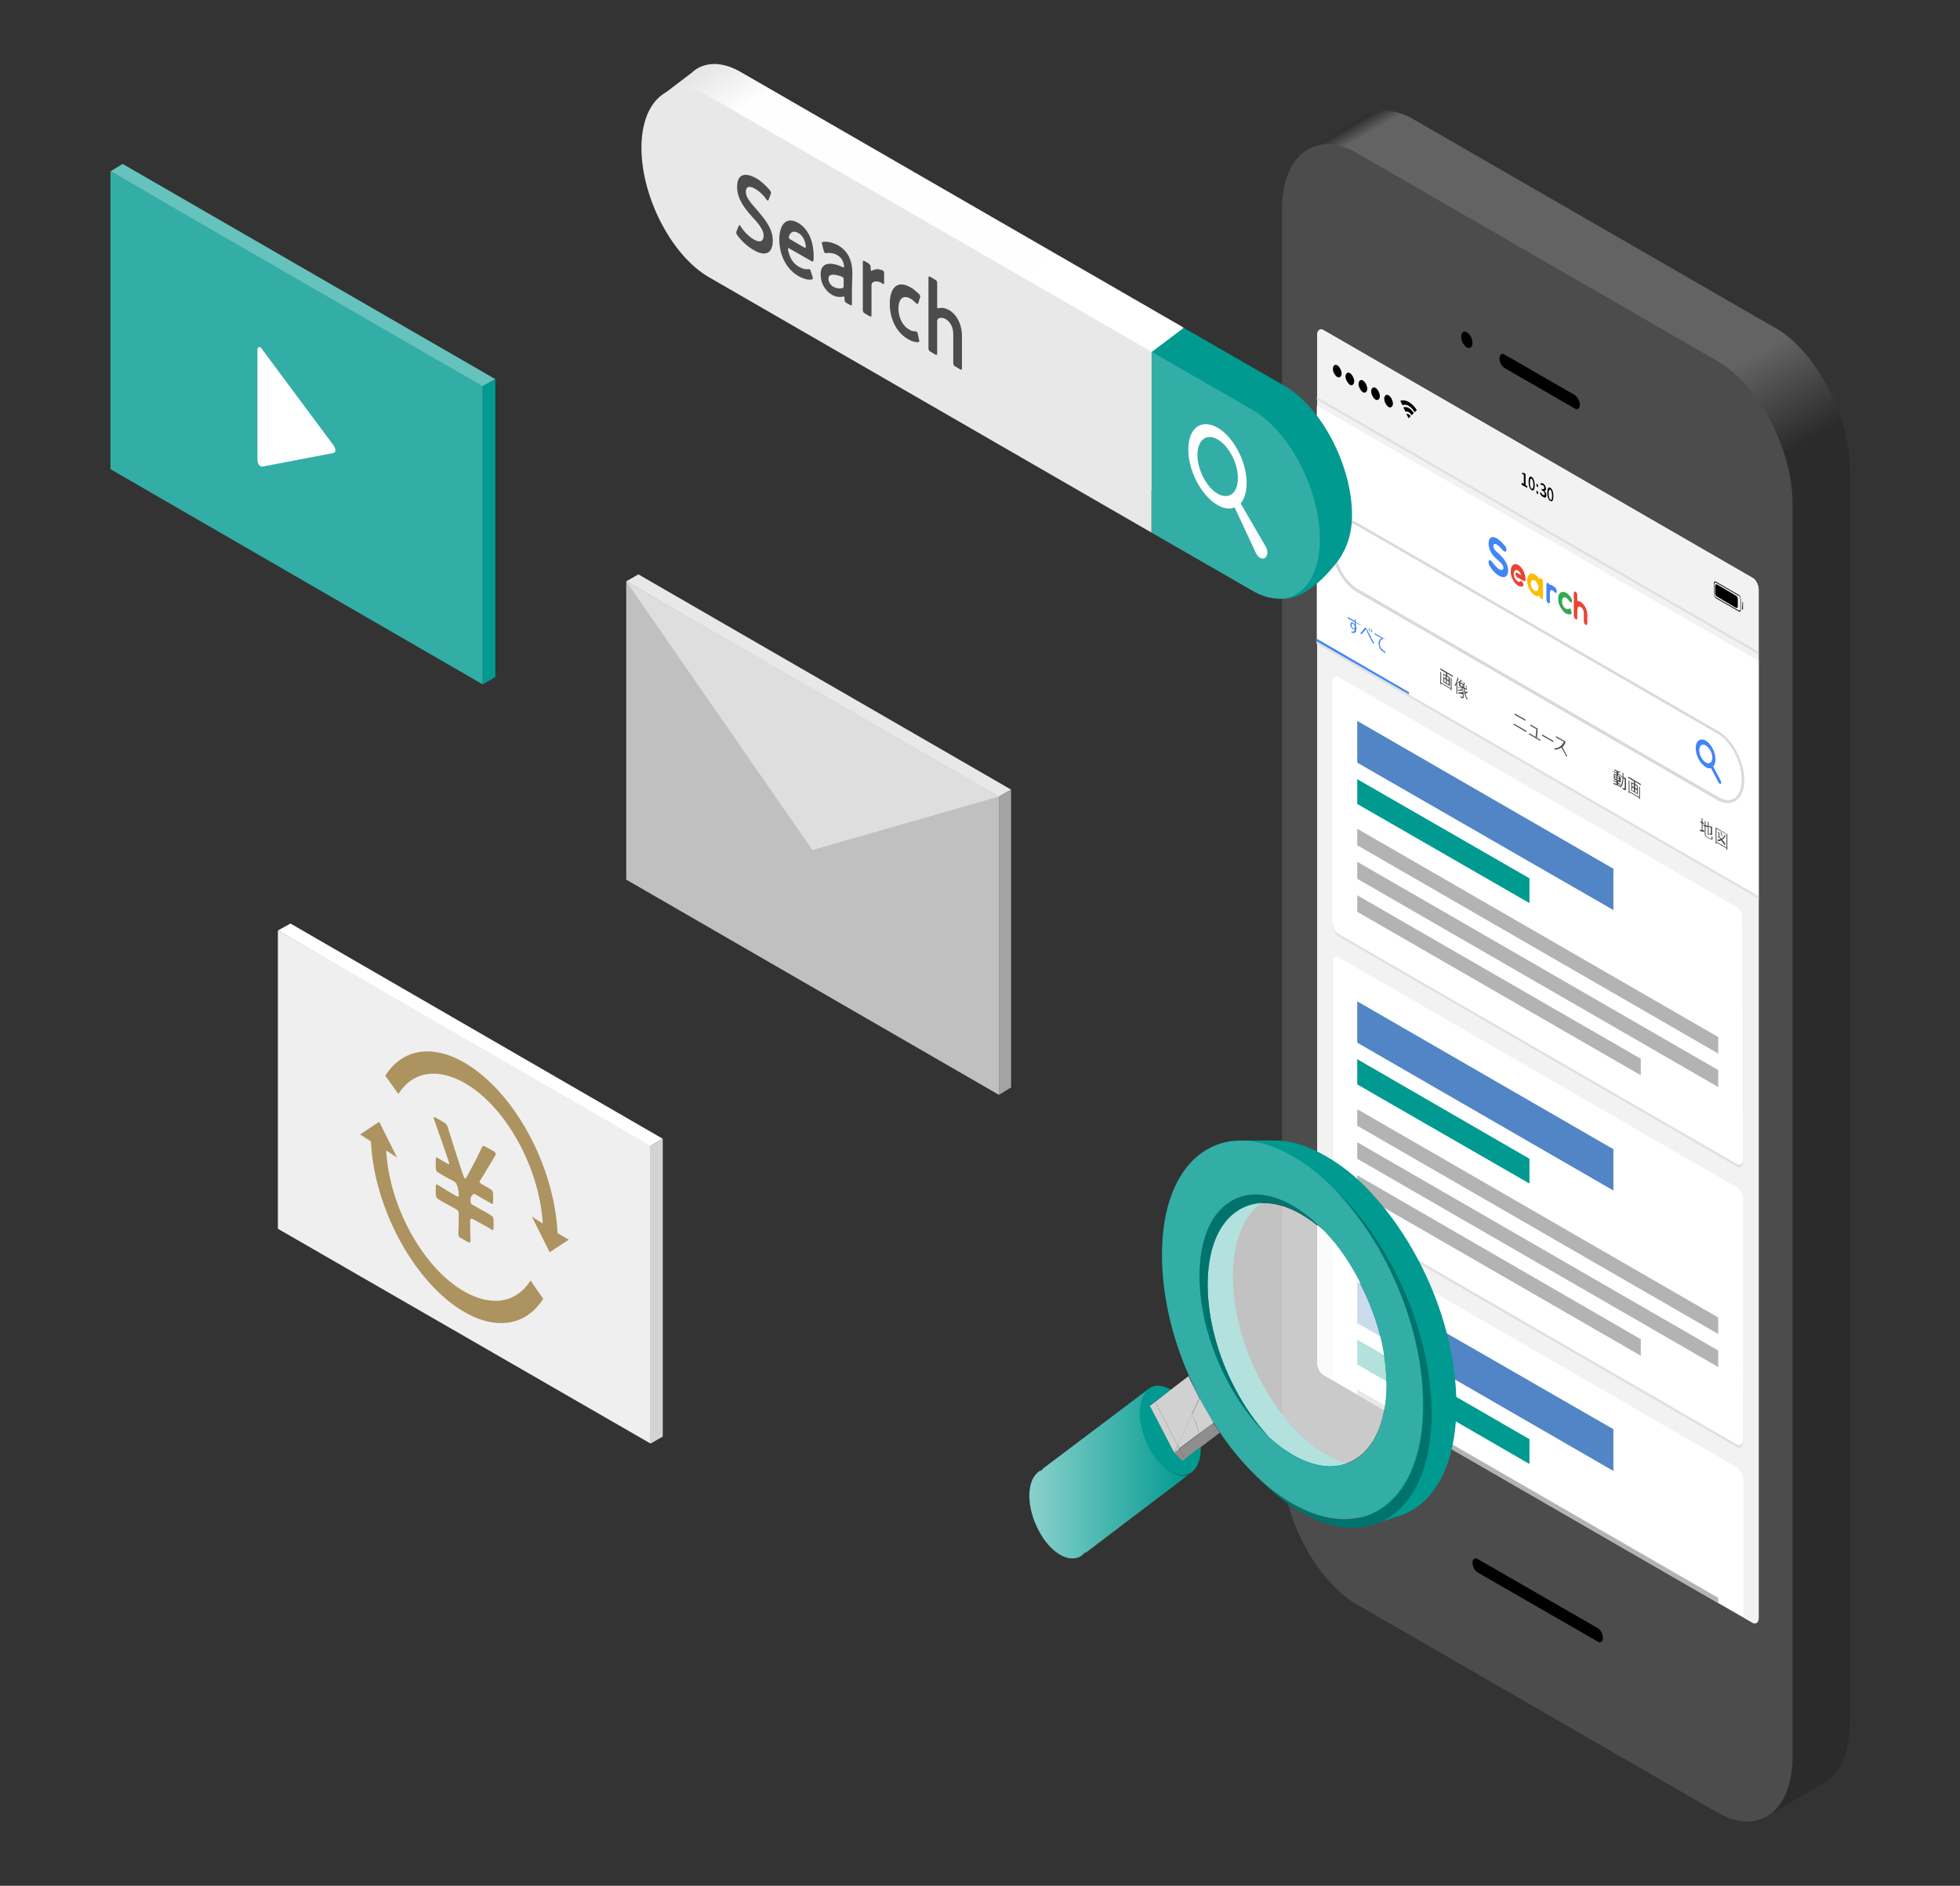
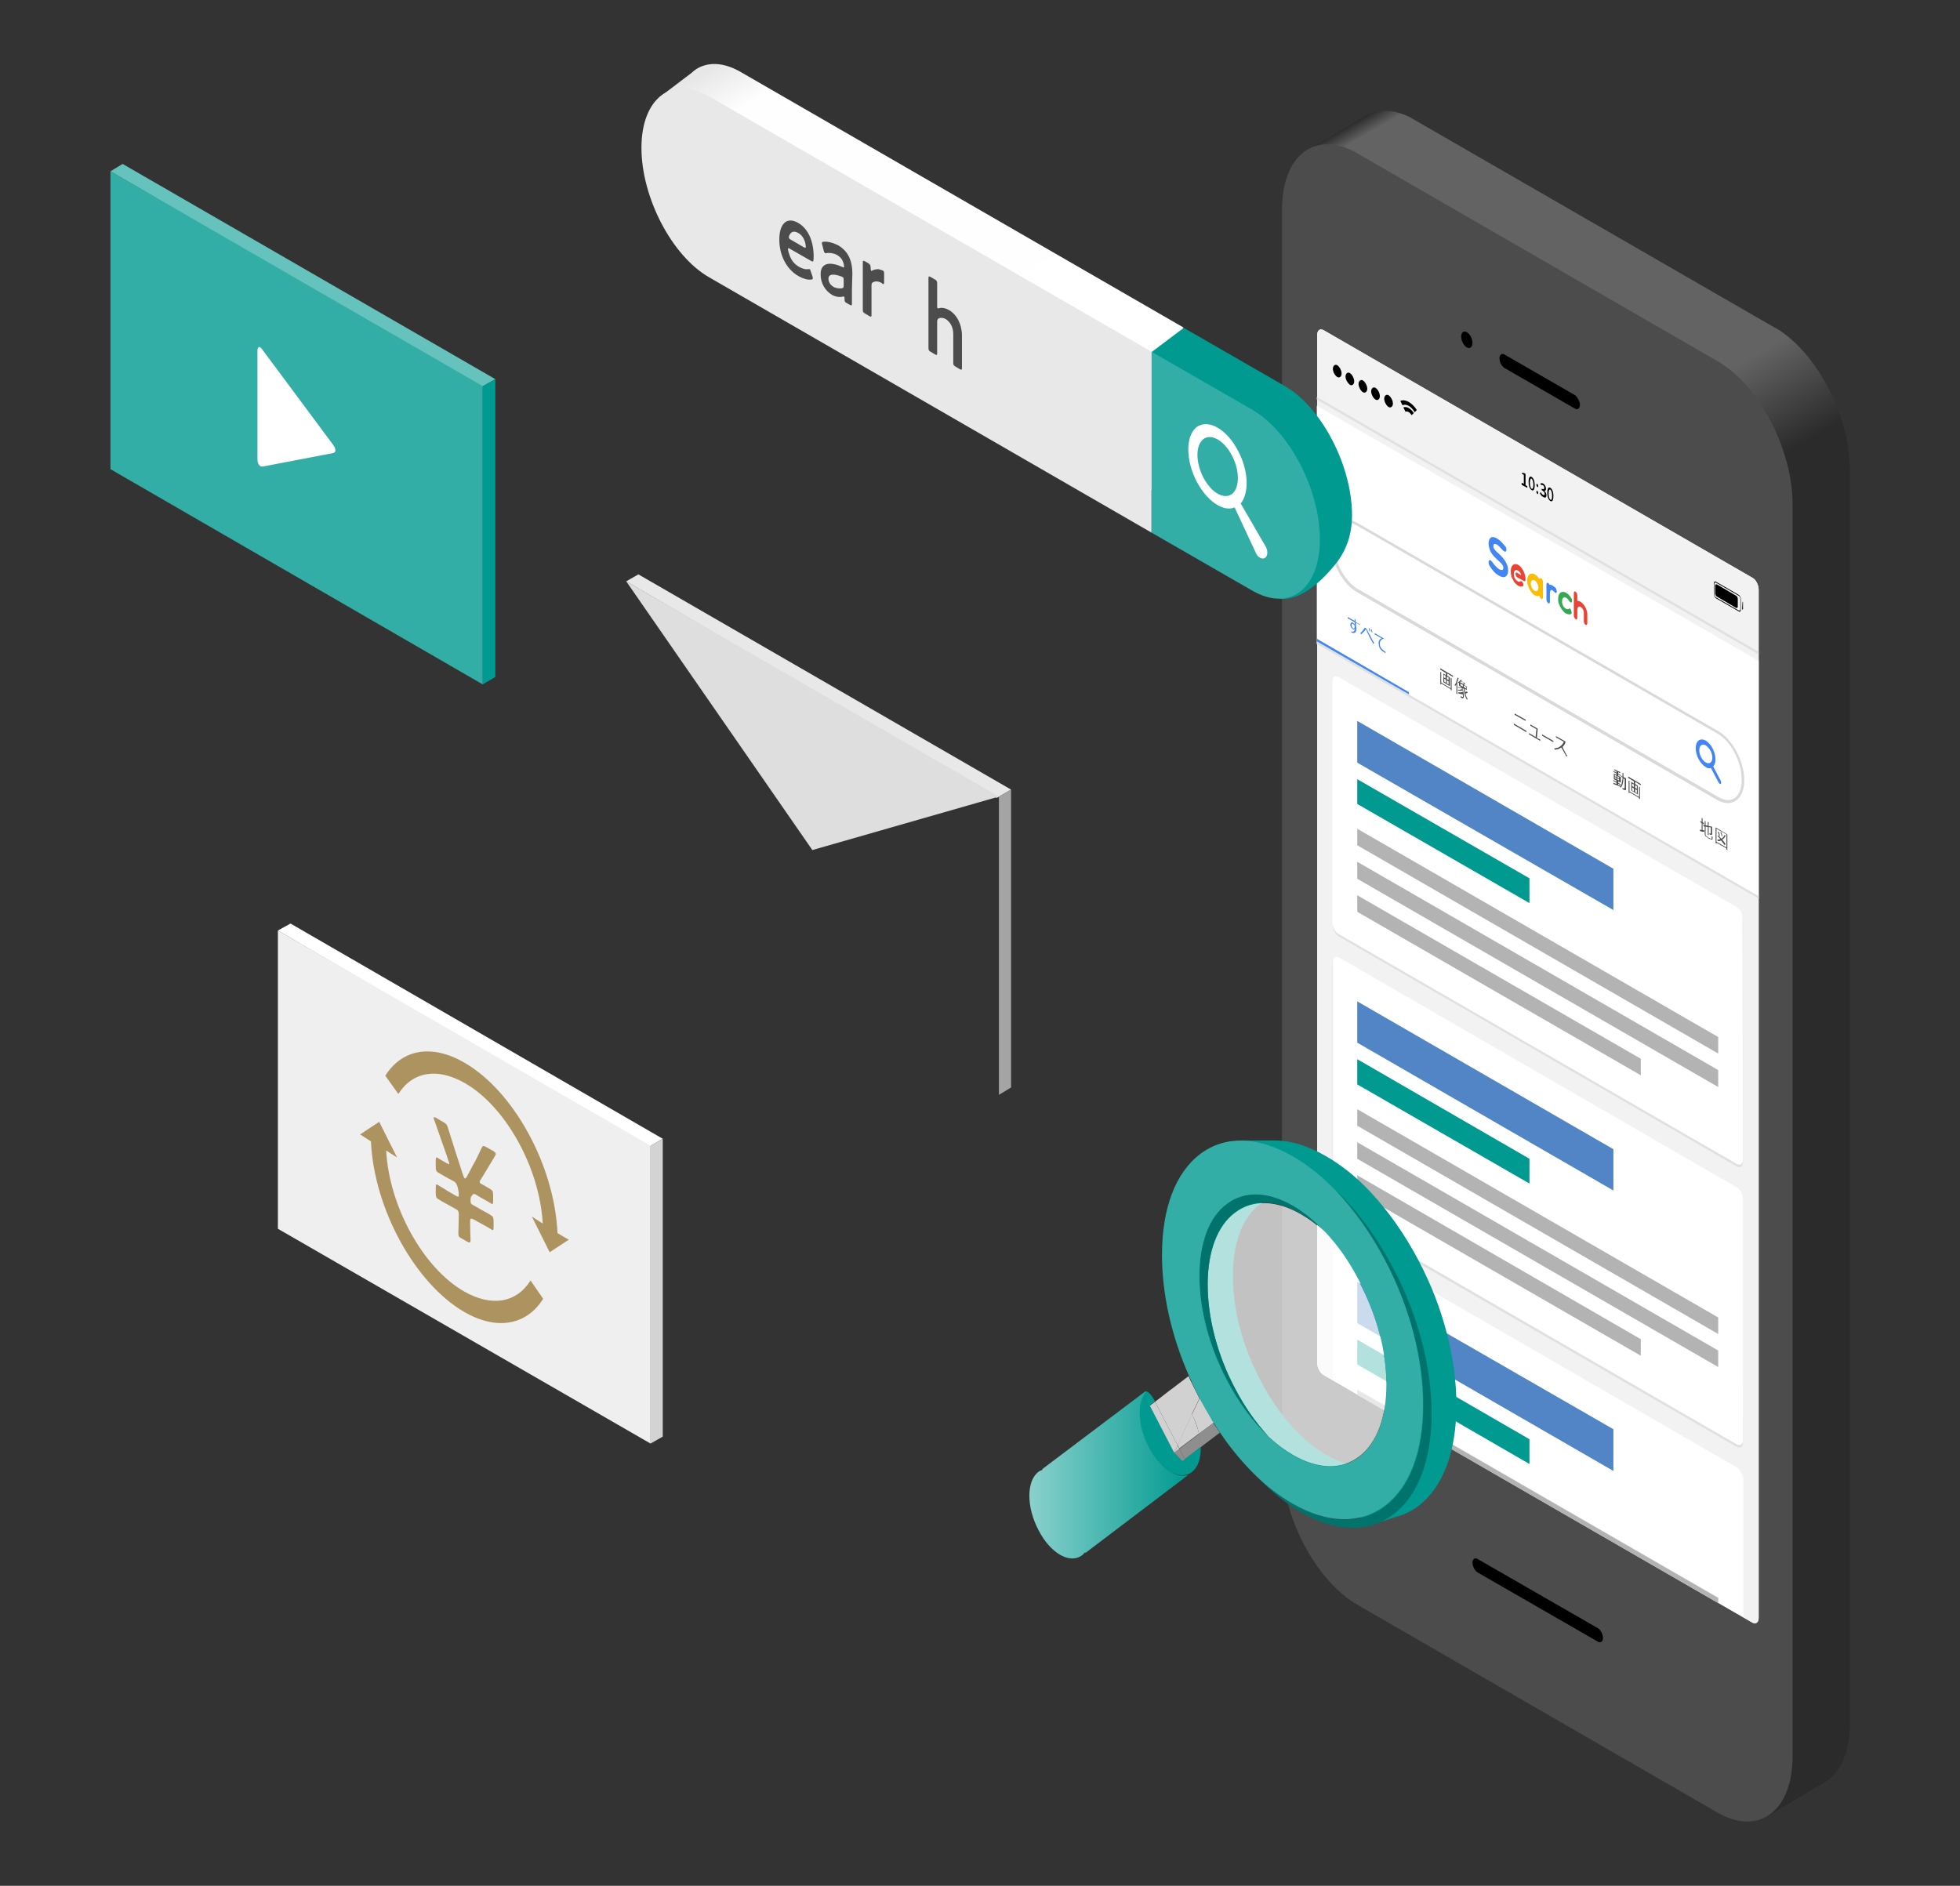
<svg xmlns="http://www.w3.org/2000/svg" version="1.1" id="_レイヤー_2" x="0px" y="0px" viewBox="0 0 450.7 433.7" style="enable-background:new 0 0 450.7 433.7;" xml:space="preserve">
  <rect x="0" y="0" width="450.7" height="433.7" fill="#333333" stroke="none" />
  <style type="text/css">
	.st0{fill:url(#SVGID_1_);}
	.st1{fill:#4C4C4C;}
	.st2{fill:#FFFFFF;}
	.st3{fill:#F2F2F2;}
	.st4{fill:#B3B3B3;}
	.st5{fill:#E0E0E0;}
	.st6{fill:#5185C5;}
	.st7{fill:#009A90;}
	.st8{fill:#4285F4;}
	.st9{fill:#EA4335;}
	.st10{fill:#FBBC05;}
	.st11{fill:#34A853;}
	.st12{fill:#D9D9D9;}
	.st13{fill:#4D4D4D;}
	.st14{fill:none;}
	.st15{opacity:0.7;fill:#FFFFFF;enable-background:new    ;}
	.st16{fill:#00746C;}
	.st17{fill:#8E8E8E;}
	.st18{fill:#D1D1D1;}
	.st19{fill:url(#SVGID_00000120528162003258393320000013974241258834710207_);}
	.st20{fill:#33AEA6;}
	.st21{fill:url(#SVGID_00000014604299781937457200000005289135722583394702_);}
	.st22{fill:#E8E8E8;}
	.st23{fill:#A4A4A4;}
	.st24{fill:#C0C0C0;}
	.st25{fill:#DEDEDE;}
	.st26{fill:#66C2BC;}
	.st27{fill:#D3D3D3;}
	.st28{fill:#EFEFEF;}
	.st29{fill:#AD9360;}
</style>
  <g id="_レイヤー_1-2">
    <g>
      <g>
        <g>
          <linearGradient id="SVGID_1_" gradientUnits="userSpaceOnUse" x1="270.512" y1="381.704" x2="462.956" y2="48.384" gradientTransform="matrix(1 0 0 -1 0 433.421)">
            <stop offset="0" style="stop-color:#2B2B2B" />
            <stop offset="1.000000e-02" style="stop-color:#636363" />
            <stop offset="0.24" style="stop-color:#636363" />
            <stop offset="0.3" style="stop-color:#2B2B2B" />
          </linearGradient>
          <path class="st0" d="M420,88.5c-2.8-5.2-6.5-9.6-10.6-12.4l-85.3-49.2c-3.9-1.9-7.4-1.8-10.2-0.2l0,0l-13.2,7.8l7.7,2.1      c-0.2,1.2-0.3,2.5-0.3,3.9v288c0,12.6,7.7,27.4,17.2,32.8l81.4,47l-0.4,9.5l12.6-7.5c4-1.9,6.5-6.9,6.5-14.1v-288l0,0      C425.4,101.7,423.3,94.5,420,88.5z" />
          <g>
            <g>
              <path class="st1" d="M412.2,403.9c0,12.6-7.7,18.4-17.2,13l-83-47.9c-9.4-5.5-17.2-20.2-17.2-32.8v-288        c0-12.6,7.7-18.4,17.2-13l83,47.9c9.4,5.4,17.2,20.2,17.2,32.8L412.2,403.9L412.2,403.9z" />
              <g>
                <path d="M363.3,93.1c0,0.8-0.5,1.2-1.1,0.9l-16.3-9.4c-0.6-0.4-1.1-1.3-1.1-2.2c0-0.8,0.5-1.2,1.1-0.9l16.3,9.4         C362.7,91.3,363.3,92.3,363.3,93.1L363.3,93.1z" />
                <path d="M338.6,78.9c0,0.9-0.6,1.4-1.3,1c-0.7-0.4-1.3-1.5-1.3-2.5c0-1,0.6-1.4,1.3-1C338,76.8,338.6,77.9,338.6,78.9z" />
              </g>
              <path d="M368.6,376.7c0,0.8-0.5,1.2-1.1,0.9l-27.8-16c-0.6-0.4-1.1-1.4-1.1-2.2s0.5-1.2,1.1-0.9l27.8,16        C368.1,374.9,368.6,375.9,368.6,376.7L368.6,376.7z" />
            </g>
            <path class="st2" d="M404.4,372.1c0,1-0.6,1.5-1.4,1.1l-98.7-57c-0.8-0.5-1.4-1.7-1.4-2.7V77c0-1,0.6-1.5,1.4-1.1l98.7,57       c0.8,0.4,1.4,1.7,1.4,2.7V372.1L404.4,372.1z" />
          </g>
        </g>
        <g>
          <path class="st3" d="M404.4,372.1c0,1-0.6,1.5-1.4,1.1l-98.7-57c-0.8-0.5-1.4-1.7-1.4-2.7V77c0-1,0.6-1.5,1.4-1.1l98.7,57      c0.8,0.4,1.4,1.7,1.4,2.7V372.1L404.4,372.1z" />
          <g>
            <path class="st2" d="M399.4,337.5l-91.5-52.9c-0.8-0.5-1.4,0-1.4,1.1v31.7l5.7,3.3v-1.2l83,47.9v1.2l5.7,3.3v-31.7       C400.8,339.2,400.1,337.9,399.4,337.5L399.4,337.5z" />
            <polygon class="st4" points="395.1,367.5 312.1,319.6 312.1,320.8 395.1,368.7      " />
          </g>
          <polygon class="st2" points="404.4,206.7 302.8,148.1 302.8,93.3 404.4,152     " />
          <g>
            <path class="st5" d="M400.8,267.2c0,1-0.6,1.5-1.4,1.1l-91.5-52.9c-0.8-0.4-1.4-1.7-1.4-2.7v-55.3c0-1.1,0.6-1.5,1.4-1.1       l91.5,52.9c0.8,0.4,1.4,1.7,1.4,2.7V267.2z" />
            <path class="st2" d="M400.8,266.6c0,1.1-0.6,1.5-1.4,1.1l-91.6-52.9c-0.8-0.4-1.4-1.7-1.4-2.7v-55.3c0-1.1,0.6-1.5,1.4-1.1       l91.5,52.9c0.8,0.4,1.4,1.7,1.4,2.7L400.8,266.6L400.8,266.6z" />
            <polygon class="st6" points="371,209.3 312.1,175.4 312.1,165.8 371,199.8      " />
            <polygon class="st7" points="351.7,207.7 312.1,184.9 312.1,179.2 351.7,202      " />
            <polygon class="st4" points="395.1,242.3 312.1,194.4 312.1,190.6 395.1,238.5      " />
            <polygon class="st4" points="395.1,250 312.1,202.1 312.1,198.2 395.1,246.1      " />
            <polygon class="st4" points="377.3,247.3 312.1,209.7 312.1,205.9 377.3,243.5      " />
          </g>
          <g>
            <path class="st5" d="M400.8,331.7c0,1-0.6,1.5-1.4,1.1l-91.6-52.9c-0.8-0.5-1.4-1.7-1.4-2.7v-55.3c0-1.1,0.6-1.5,1.4-1.1       l91.5,52.9c0.8,0.5,1.4,1.7,1.4,2.7L400.8,331.7L400.8,331.7z" />
            <path class="st2" d="M400.8,331.1c0,1-0.6,1.5-1.4,1.1l-91.5-52.9c-0.8-0.5-1.4-1.7-1.4-2.7v-55.3c0-1.1,0.6-1.5,1.4-1.1       l91.5,52.9c0.8,0.5,1.4,1.7,1.4,2.7V331.1L400.8,331.1z" />
            <polygon class="st6" points="371,273.8 312.1,239.8 312.1,230.3 371,264.3      " />
            <polygon class="st7" points="351.7,272.2 312.1,249.4 312.1,243.6 351.7,266.5      " />
            <polygon class="st4" points="395.1,306.8 312.1,258.9 312.1,255.1 395.1,303      " />
            <polygon class="st4" points="395.1,314.4 312.1,266.5 312.1,262.7 395.1,310.6      " />
            <polygon class="st4" points="377.3,311.8 312.1,274.2 312.1,270.3 377.3,308      " />
          </g>
          <polygon class="st6" points="371,338.3 312.1,304.3 312.1,294.8 371,328.7     " />
          <polygon class="st7" points="351.7,336.7 312.1,313.8 312.1,308.1 351.7,331     " />
          <polygon class="st5" points="404.4,150.5 302.8,91.9 302.8,91.3 404.4,149.9     " />
          <g>
            <path class="st8" d="M346.8,131.2c0,1.3-0.8,2-2.1,1.2c-0.9-0.5-1.5-1.2-2.2-2.3c-0.1-0.2-0.2-0.5-0.2-0.8       c0-0.4,0.2-0.6,0.5-0.4c0.1,0.1,0.2,0.2,0.3,0.3l0,0c0.5,0.7,1,1.3,1.6,1.7c0.8,0.4,1,0.1,1-0.3c0-1.4-2.8-2.2-3.3-4.8       c0-0.2-0.1-0.4-0.1-0.6v-0.1c0-2.4,1.8-1.7,3.1-0.3c0.3,0.3,0.5,0.6,0.7,0.8c0.2,0.2,0.3,0.5,0.3,0.8c0,0.4-0.2,0.6-0.5,0.4       c-0.1-0.1-0.2-0.1-0.3-0.2c-0.7-0.8-1-1.1-1.3-1.3c-0.7-0.4-0.9-0.2-0.9,0.4v0c0,0.5,0.7,1.2,1.1,1.5       C345.7,128.3,346.8,129.6,346.8,131.2L346.8,131.2z" />
            <path class="st9" d="M348.8,131.7l1,0.6c-0.1-0.5-0.4-0.9-0.8-1.1c-0.5-0.3-0.9,0.1-0.9,0.8c0,0.2,0,0.4,0.1,0.6       c0,0.2,0.1,0.4,0.2,0.5c0.1,0.1,0.1,0.2,0.2,0.3c0.1,0.1,0.3,0.2,0.4,0.3c0.1,0.1,0.2,0.1,0.3,0.1c0.1,0,0.2,0,0.3-0.1       c0.1-0.1,0.2,0,0.3,0c0.2,0.1,0.4,0.5,0.4,0.8c0,0.2-0.1,0.3-0.1,0.3l0,0c0,0,0,0,0,0l0,0c-0.2,0.1-0.4,0.1-0.5,0.1       c-0.2,0-0.4-0.1-0.6-0.2c-0.2-0.1-0.4-0.3-0.6-0.5s-0.4-0.4-0.5-0.7c-0.1-0.2-0.2-0.4-0.3-0.5c-0.1-0.2-0.2-0.5-0.2-0.7       c-0.1-0.3-0.1-0.7-0.1-1c0-1.3,0.8-1.9,1.7-1.4l0,0c1,0.6,1.7,2.1,1.7,3.4c0,0.3-0.2,0.5-0.4,0.3l-1.5-0.8       c-0.2-0.1-0.4-0.5-0.4-0.8S348.6,131.6,348.8,131.7L348.8,131.7z" />
            <path class="st10" d="M354.8,137.4c0,0.3-0.2,0.5-0.4,0.3c-0.2-0.1-0.4-0.4-0.4-0.7c-0.3,0.2-0.7,0.1-1.1-0.1l0,0       c-0.7-0.4-1.3-1.4-1.6-2.4c-0.5-1.8,0.4-3.1,1.6-2.4l0,0c0.4,0.2,0.8,0.6,1.1,1.1c0-0.2,0.2-0.3,0.4-0.2       c0.2,0.1,0.4,0.5,0.4,0.8L354.8,137.4L354.8,137.4z M353.6,134.4c-0.2-0.4-0.4-0.8-0.7-0.9c-0.5-0.3-0.9,0-0.9,0.7       s0.4,1.4,0.9,1.7C353.6,136.2,354,135.4,353.6,134.4L353.6,134.4z" />
            <path class="st8" d="M358,136c0,0.3-0.2,0.5-0.4,0.3c0,0-0.1-0.1-0.1-0.1c-0.2-0.2-0.5-0.5-0.7-0.5c-0.3-0.1-0.4,0.5-0.4,0.7v2       l0,0c0,0.3-0.2,0.5-0.4,0.3c-0.2-0.1-0.4-0.5-0.4-0.8l0,0v-2v-1.5c0-0.3,0.2-0.5,0.4-0.3c0.1,0.1,0.3,0.2,0.3,0.4       c0.4-0.1,0.8,0.2,1.5,0.8l0,0c0,0,0,0,0,0C357.8,135.5,358,135.8,358,136L358,136z" />
            <path class="st11" d="M361.4,140.9c0,0.2-0.1,0.3-0.1,0.3c-0.2,0.1-0.4,0.1-0.5,0.1c-0.2,0-0.4-0.1-0.7-0.2l0,0       c-0.2-0.1-0.4-0.2-0.5-0.4c-0.2-0.2-0.3-0.4-0.5-0.6c-0.3-0.4-0.5-0.9-0.7-1.4c-0.1-0.3-0.1-0.7-0.1-1c0-2.1,1.9-2.1,3.1,0       c0.1,0.1,0.1,0.3,0.1,0.5c0,0.3-0.2,0.5-0.4,0.3c-0.1-0.1-0.2-0.2-0.3-0.3c-0.6-1.1-1.6-1.1-1.6,0c0,0.1,0,0.3,0,0.4       c0,0.1,0.1,0.3,0.1,0.4c0.1,0.3,0.2,0.5,0.4,0.7c0.1,0.1,0.2,0.2,0.4,0.3c0.1,0.1,0.2,0.1,0.4,0.1c0.1,0,0.2,0,0.3-0.1       c0.1-0.1,0.2-0.1,0.3,0C361.2,140.2,361.4,140.6,361.4,140.9L361.4,140.9z" />
            <path class="st9" d="M364.6,143.7c-0.2-0.1-0.4-0.5-0.4-0.8v-2c0-1-1.1-1.9-1.4-1.1c0,0.1-0.1,0.2-0.1,0.3v2l0,0       c0,0.3-0.2,0.5-0.4,0.3s-0.4-0.5-0.4-0.8l0,0v-5.2c0-0.3,0.2-0.5,0.4-0.3c0.2,0.1,0.4,0.5,0.4,0.8v1.3c1-0.1,2.3,1.6,2.3,3.1       l0,0v2C365,143.7,364.8,143.8,364.6,143.7L364.6,143.7z" />
          </g>
          <g>
            <path d="M349.9,111l0.5,0.3v-2.1L350,109v-0.3c0.2,0.1,0.4,0.1,0.5,0.1l0.3,0.2v2.6l0.4,0.2v0.4l-1.3-0.7L349.9,111L349.9,111z       " />
            <path d="M351.5,110.8c0-1,0.3-1.4,0.7-1.1c0.4,0.2,0.7,0.9,0.7,1.9s-0.3,1.4-0.7,1.1C351.8,112.5,351.5,111.8,351.5,110.8       L351.5,110.8z M352.6,111.5c0-0.8-0.2-1.2-0.4-1.4c-0.2-0.1-0.4,0.1-0.4,0.9s0.2,1.3,0.4,1.4       C352.4,112.5,352.6,112.3,352.6,111.5z" />
            <path d="M353.3,111.5c0-0.2,0.1-0.3,0.2-0.2s0.2,0.3,0.2,0.5s-0.1,0.3-0.2,0.2C353.4,111.9,353.3,111.7,353.3,111.5z        M353.3,113.1c0-0.2,0.1-0.3,0.2-0.2s0.2,0.3,0.2,0.5s-0.1,0.3-0.2,0.2C353.4,113.5,353.3,113.3,353.3,113.1z" />
            <path d="M354.1,113.4l0.2-0.2c0.1,0.2,0.3,0.5,0.5,0.6c0.2,0.1,0.4,0.1,0.4-0.2c0-0.3-0.2-0.6-0.7-0.9v-0.3       c0.4,0.2,0.6,0.1,0.6-0.2c0-0.3-0.1-0.5-0.3-0.6c-0.2-0.1-0.3-0.1-0.4,0l-0.2-0.4c0.2-0.1,0.4-0.1,0.6,0       c0.4,0.2,0.7,0.7,0.7,1.2c0,0.3-0.1,0.5-0.4,0.5v0c0.3,0.2,0.5,0.6,0.5,1c0,0.5-0.3,0.7-0.7,0.4       C354.4,114.1,354.2,113.7,354.1,113.4L354.1,113.4z" />
            <path d="M355.8,113.3c0-1,0.3-1.4,0.7-1.1c0.4,0.2,0.7,0.9,0.7,1.9s-0.3,1.4-0.7,1.1C356.1,115,355.8,114.4,355.8,113.3z        M356.9,114c0-0.8-0.2-1.2-0.4-1.4c-0.2-0.1-0.4,0.1-0.4,0.9s0.2,1.3,0.4,1.4C356.8,115.1,356.9,114.8,356.9,114L356.9,114z" />
          </g>
          <g>
            <path d="M306.5,84.8c0-0.7,0.5-1.1,1-0.8s1,1.2,1,1.9s-0.5,1.1-1,0.8S306.5,85.6,306.5,84.8z" />
            <path d="M309.4,86.6c0-0.7,0.5-1.1,1-0.8s1,1.2,1,1.9c0,0.7-0.5,1.1-1,0.8C309.9,88.1,309.4,87.3,309.4,86.6z" />
            <path d="M312.4,88.3c0-0.7,0.5-1.1,1-0.8s1,1.2,1,1.9s-0.5,1.1-1,0.8S312.4,89,312.4,88.3z" />
            <path d="M315.3,90c0-0.7,0.5-1.1,1-0.8s1,1.2,1,1.9c0,0.7-0.5,1.1-1,0.8S315.3,90.7,315.3,90z" />
            <path d="M318.3,91.7c0-0.7,0.5-1.1,1-0.8s1,1.2,1,1.9s-0.5,1.1-1,0.8S318.3,92.4,318.3,91.7z" />
          </g>
          <g>
            <g>
              <path class="st2" d="M400.8,179.3c0,4.2-2.6,6.1-5.7,4.3l-83-47.9c-3.1-1.8-5.7-6.7-5.7-10.9l0,0c0-4.2,2.6-6.1,5.7-4.3        l83,47.9C398.2,170.2,400.8,175.2,400.8,179.3L400.8,179.3L400.8,179.3z" />
              <path class="st12" d="M397.3,184.7c-0.8,0-1.6-0.2-2.4-0.7l-83-47.9c-3.2-1.9-5.9-6.9-5.9-11.2c0-3.2,1.5-5.3,3.8-5.3        c0.8,0,1.6,0.2,2.4,0.7l83,47.9c3.2,1.9,5.9,6.9,5.9,11.2C401.1,182.6,399.6,184.7,397.3,184.7z M309.8,120.2        c-1.9,0-3.1,1.8-3.1,4.7c0,4.1,2.5,8.9,5.6,10.6l83,47.9c0.7,0.4,1.4,0.6,2.1,0.6c1.9,0,3.1-1.8,3.1-4.7        c0-4.1-2.5-8.9-5.6-10.6l-83-47.9C311.2,120.4,310.5,120.2,309.8,120.2L309.8,120.2z" />
            </g>
            <g>
              <path class="st8" d="M392.2,176.4c-0.6-0.4-1.2-1-1.6-1.8c-0.9-1.7-0.9-3.6,0-4.3c0.4-0.3,1-0.3,1.6,0c0.6,0.4,1.2,1,1.6,1.8        c0.9,1.7,0.9,3.6,0,4.3C393.4,176.8,392.8,176.8,392.2,176.4z M392.2,171.4c-0.4-0.2-0.8-0.2-1,0c-0.6,0.4-0.6,1.7,0,2.8        c0.6,1.1,1.5,1.6,2.1,1.2c0.6-0.4,0.6-1.7,0-2.8C393,172.1,392.6,171.7,392.2,171.4L392.2,171.4z" />
              <path class="st8" d="M395.5,180.3c-0.1-0.1-0.2-0.2-0.3-0.3l-2-3.8c-0.1-0.3-0.1-0.6,0-0.7c0.1-0.1,0.4,0,0.5,0.3l2,3.8        c0.1,0.3,0.1,0.6,0,0.7C395.7,180.3,395.6,180.3,395.5,180.3L395.5,180.3z" />
            </g>
          </g>
          <g>
            <g>
              <path class="st8" d="M312.8,143.8l-1-0.6v0.8c0.1,0.2,0.1,0.4,0.1,0.7c0,0.4-0.1,0.6-0.3,0.8c-0.2,0.1-0.5,0.1-0.8,0l-0.1-0.3        c0.2,0.1,0.5,0.1,0.6,0s0.3-0.3,0.3-0.6c0-0.1,0-0.1,0-0.1c0,0.1-0.1,0.2-0.2,0.3c-0.1,0-0.2,0-0.3-0.1        c-0.1-0.1-0.3-0.2-0.4-0.4c-0.1-0.2-0.2-0.4-0.2-0.6c0-0.2,0.1-0.4,0.2-0.5s0.3-0.1,0.4,0c0.1,0.1,0.2,0.2,0.4,0.4v-0.5        l-1.6-0.9v-0.3l1.6,0.9v-0.5l0.2,0.2v0.5l1,0.6L312.8,143.8L312.8,143.8z M311.5,143.9c-0.1-0.2-0.2-0.3-0.4-0.4        c-0.1-0.1-0.2-0.1-0.2,0c-0.1,0.1-0.1,0.1-0.1,0.3c0,0.1,0,0.3,0.1,0.4c0.1,0.1,0.1,0.2,0.2,0.3c0.1,0.1,0.2,0.1,0.3,0        s0.1-0.2,0.1-0.4L311.5,143.9L311.5,143.9z" />
              <path class="st8" d="M316,147.9l-0.2,0.2c-0.2-0.3-0.3-0.6-0.5-0.9s-0.5-0.9-0.9-1.8l-0.2-0.5c0,0,0-0.1-0.1-0.1        c0,0-0.1,0-0.1,0c-0.1,0.2-0.3,0.4-0.5,0.6s-0.4,0.4-0.5,0.5l-0.2-0.3c0.3-0.2,0.5-0.5,0.8-0.9c0-0.1,0.1-0.1,0.1-0.2        c0,0,0.1-0.1,0.1-0.1c0,0,0.1,0,0.2,0c0.1,0.1,0.2,0.2,0.3,0.3c0.2,0.4,0.4,0.9,0.8,1.5C315.4,146.9,315.7,147.4,316,147.9        L316,147.9z M315.1,145.2h-0.2c-0.1-0.3-0.1-0.5-0.2-0.7h0.2C315,144.8,315,145,315.1,145.2z M315.6,145.4h-0.2        c-0.1-0.3-0.1-0.5-0.2-0.7h0.2C315.4,144.8,315.5,145.1,315.6,145.4L315.6,145.4z" />
              <path class="st8" d="M319,147.3l-0.8-0.4c-0.2,0-0.4,0.1-0.6,0.3c-0.2,0.2-0.3,0.4-0.3,0.8c0,0.2,0,0.5,0.1,0.7        c0.1,0.2,0.2,0.4,0.4,0.6s0.4,0.3,0.6,0.5c0.1,0,0.1,0.1,0.2,0.1v0.3h0c-0.2-0.1-0.4-0.2-0.5-0.3c-0.1-0.1-0.3-0.2-0.4-0.3        c-0.1-0.1-0.3-0.3-0.4-0.5c-0.1-0.2-0.2-0.4-0.2-0.6s-0.1-0.4-0.1-0.6c0-0.3,0.1-0.5,0.2-0.7s0.3-0.3,0.5-0.4l-1.6-0.9v-0.3        l2.7,1.6L319,147.3L319,147.3z" />
            </g>
            <g>
              <path class="st13" d="M351,168.4l-2.9-1.7v-0.3l2.9,1.7V168.4z M350.8,165.8l-2.5-1.4v-0.3l2.5,1.4V165.8z" />
              <path class="st13" d="M354.2,170.4l-2.6-1.5v-0.3l1.5,0.9l0.2-1.8l-1.4-0.8v-0.3l1.7,1l-0.2,2.1l0.8,0.4L354.2,170.4        L354.2,170.4z" />
              <path class="st13" d="M357.2,170.7l-2.6-1.5v-0.3l2.6,1.5V170.7z" />
              <path class="st13" d="M360.4,173.9l-0.2,0.1c-0.3-0.6-0.7-1.3-1.2-2.1c-0.5,0.4-1,0.5-1.5,0.5l-0.1-0.3c0.4,0,0.9-0.1,1.3-0.4        c0.4-0.3,0.7-0.6,0.9-1.1l-1.8-1v-0.3l2.1,1.2l0.1,0.1c-0.1,0.5-0.4,0.9-0.7,1.2C359.5,172.3,359.9,173,360.4,173.9        L360.4,173.9z" />
            </g>
            <g>
              <path class="st13" d="M332.5,155.3v-0.5l-1.3-0.8v-0.3l2.9,1.7v0.3l-1.3-0.8v0.5l0.6,0.4v2l-1.5-0.9v-2L332.5,155.3        L332.5,155.3z M331.2,157.3v-2.8l0.2,0.1v2.4l2.2,1.3v-2.4l0.2,0.1v2.8l-0.2-0.1v-0.2l-2.2-1.3v0.2L331.2,157.3z M332,155.8        l0.4,0.2v-0.6l-0.4-0.2V155.8z M332.5,156.3l-0.4-0.2v0.7l0.4,0.2V156.3z M332.7,156.2l0.4,0.2v-0.6l-0.4-0.2V156.2z         M333.1,156.7l-0.4-0.2v0.7l0.4,0.2V156.7z" />
              <path class="st13" d="M334.9,159.5v-2.2c-0.1,0.2-0.2,0.4-0.3,0.5l-0.1-0.3c0.2-0.2,0.3-0.4,0.4-0.8c0.1-0.3,0.2-0.6,0.3-0.9        l0.2,0.2c-0.1,0.3-0.2,0.7-0.4,1l0.1,0.1v2.6L334.9,159.5L334.9,159.5z M335.4,159.5l-0.1-0.3c0.4,0.1,0.8,0,1.1-0.1        c0-0.1,0-0.2-0.1-0.3c-0.3,0.1-0.6,0.1-1,0l-0.1-0.2c0.4,0.1,0.7,0,1-0.1c0-0.1-0.1-0.2-0.1-0.3c-0.3,0-0.5,0-0.8,0l-0.1-0.2        c0.3,0.1,0.6,0.1,0.9,0l-0.6-0.3V157c-0.1,0-0.1,0.1-0.2,0.1l-0.1-0.2c0.1,0,0.2-0.1,0.4-0.2c0.1-0.1,0.2-0.2,0.3-0.4l0.2,0.2        c0,0.1,0,0.1-0.1,0.1l0.8,0.5l0.1,0.1c0,0.1-0.1,0.2-0.3,0.3l0.7,0.4v0.8l-0.5-0.3c0,0.3,0.1,0.5,0.1,0.8        c0.2-0.1,0.3-0.1,0.4-0.2l0.2,0.3c-0.1,0.1-0.3,0.1-0.5,0.2c0,0,0,0,0,0.1c0.1,0.5,0.3,0.9,0.5,1.2l-0.2,0.1        c-0.2-0.4-0.4-0.8-0.5-1.2c-0.1-0.4-0.2-0.9-0.2-1.3l-0.2-0.1c0,0-0.1,0-0.1,0.1c0.2,0.6,0.3,1.1,0.3,1.6c0,0.1,0,0.2,0,0.3        c0,0.1,0,0.1-0.1,0.2s-0.1,0.1-0.1,0.1c0,0-0.1,0-0.1,0c0,0-0.1-0.1-0.3-0.1l-0.1-0.1l0-0.3l0.2,0.1c0.1,0,0.1,0.1,0.2,0.1        s0.1,0,0.1-0.1s0-0.1,0-0.3v0c0,0,0-0.1,0-0.2C336.1,159.6,335.8,159.6,335.4,159.5L335.4,159.5z M336,156.7        c-0.1,0.1-0.2,0.1-0.3,0.2l0.8,0.4c0.1-0.1,0.2-0.2,0.2-0.2L336,156.7L336,156.7z M336.4,157.9v-0.4l-0.6-0.3v0.4L336.4,157.9        z M336.6,157.6v0.4l0.6,0.4V158L336.6,157.6z" />
            </g>
            <g>
              <path class="st13" d="M390.9,191.1l0-0.3c0.1,0,0.3,0.1,0.4,0.1v-1.6l-0.3-0.2v-0.3l0.3,0.2v-0.9l0.2,0.1v0.9l0.3,0.2v0.3        l-0.3-0.2v1.5c0.2,0,0.3,0.1,0.4,0.1l0,0.3C391.7,191.3,391.3,191.3,390.9,191.1L390.9,191.1z M392,190.1l-0.3-0.1l0-0.3        l0.3,0.1v-1l0.2,0.1v0.9l0.5,0.1V189l0.2,0.1v0.9l0.7,0.1l0.1,0.1v1.6c0,0.1,0,0.2-0.1,0.2c-0.1,0-0.1,0-0.2,0l-0.3-0.1l0-0.3        l0.2,0.1c0.1,0.1,0.1,0,0.1-0.1v-1.3l-0.5-0.1v1.9l-0.2-0.1v-1.8l-0.5-0.1v1.8c0,0.1,0,0.2,0.1,0.3s0.2,0.2,0.5,0.4        c0.1,0.1,0.3,0.1,0.4,0.2s0.2,0.1,0.3,0.1s0,0,0.1,0c0,0,0-0.1,0-0.2c0-0.1,0-0.2,0-0.4l0.2,0.1v0.5c0,0.1,0,0.1,0,0.1        c0,0-0.1,0.1-0.1,0.1c0,0-0.1,0-0.1,0c-0.1,0-0.1-0.1-0.3-0.1c-0.1-0.1-0.3-0.1-0.4-0.2c-0.1,0-0.2-0.1-0.3-0.2        s-0.3-0.2-0.3-0.2c-0.1-0.1-0.1-0.1-0.2-0.2c0-0.1-0.1-0.2-0.1-0.3L392,190.1L392,190.1z" />
              <path class="st13" d="M397,195.1l-2.3-1.3v0.2l-0.2-0.1v-3.6l2.7,1.6v3.6l-0.2-0.1L397,195.1L397,195.1z M394.7,193.6l2.3,1.3        v-3l-2.3-1.3V193.6z M396.6,194.4c-0.2-0.3-0.5-0.6-0.8-1.1c-0.3,0.1-0.5,0.2-0.8,0.1l-0.1-0.3c0.2,0,0.5,0,0.7-0.1        c-0.2-0.3-0.5-0.5-0.6-0.7l0.1-0.2c0.2,0.2,0.4,0.4,0.7,0.8c0.4-0.2,0.6-0.5,0.8-0.9l0.2,0.2c-0.2,0.4-0.4,0.7-0.8,0.9        c0.4,0.4,0.6,0.8,0.8,1L396.6,194.4L396.6,194.4z M395.3,192.2c-0.1-0.4-0.2-0.7-0.3-0.9h0.2c0.1,0.1,0.2,0.5,0.3,0.9        L395.3,192.2L395.3,192.2z M395.9,192.3c0-0.1-0.1-0.4-0.3-0.9l0.2,0c0.1,0.3,0.2,0.6,0.3,0.9L395.9,192.3L395.9,192.3z" />
            </g>
            <g>
              <path class="st13" d="M371,180.3l0-0.3c0.1,0.1,0.4,0.2,0.7,0.3V180l-0.7-0.4v-0.2l0.7,0.4v-0.3l-0.6-0.3v-1.3l0.6,0.3v-0.3        l-0.7-0.4v-0.2l0.7,0.4v-0.3c-0.2-0.1-0.4-0.2-0.5-0.3l0,0l0-0.2c0.5,0.3,0.9,0.5,1.3,0.6l0.1,0.3c-0.1,0-0.3-0.1-0.5-0.2v0.3        l0.6,0.4v0.2l-0.6-0.4v0.3l0.6,0.3v1.3l-0.6-0.3v0.3l0.6,0.4v0.2l-0.6-0.4v0.3c0.3,0.1,0.5,0.2,0.5,0.2v0.2        C372.3,180.8,371.8,180.6,371,180.3L371,180.3z M371.7,178.4l-0.4-0.2v0.3l0.4,0.2V178.4z M371.7,178.9l-0.4-0.2v0.3l0.4,0.2        V178.9z M372.3,178.7l-0.4-0.2v0.3l0.4,0.2L372.3,178.7L372.3,178.7z M372.3,179.2l-0.4-0.2v0.3l0.4,0.2L372.3,179.2        L372.3,179.2z M373.1,181.5l0-0.3l0.2,0.1c0.1,0.1,0.1,0.1,0.2,0c0,0,0.1-0.1,0.1-0.3s0-0.5,0-1v-0.8l-0.3-0.2        c0,0.6-0.1,1.1-0.2,1.4c-0.1,0.4-0.3,0.6-0.5,0.8l-0.1-0.3c0.2-0.1,0.3-0.3,0.4-0.7s0.2-0.8,0.2-1.4l-0.3-0.2v-0.2l0.3,0.2        v-0.9l0.2,0.1v0.9l0.6,0.3v0.2v1c0,0.3,0,0.6,0,0.8c0,0.2,0,0.4,0,0.5c0,0,0,0.1,0,0.1s0,0.1-0.1,0.1c0,0-0.1,0-0.1,0        C373.5,181.7,373.3,181.6,373.1,181.5L373.1,181.5z" />
              <path class="st13" d="M375.7,180.2v-0.5l-1.3-0.8v-0.3l2.9,1.7v0.3l-1.3-0.8v0.5l0.6,0.4v2l-1.5-0.9v-2L375.7,180.2        L375.7,180.2z M374.5,182.3v-2.8l0.2,0.1v2.4l2.2,1.3v-2.4l0.2,0.1v2.8l-0.2-0.1v-0.2l-2.2-1.3v0.2L374.5,182.3z M375.3,180.8        l0.4,0.2v-0.6l-0.4-0.2V180.8z M375.7,181.3l-0.4-0.2v0.7l0.4,0.2V181.3z M376,181.2l0.4,0.2v-0.6l-0.4-0.2V181.2z         M376.4,181.7l-0.4-0.2v0.7l0.4,0.2V181.7z" />
            </g>
          </g>
          <polygon class="st5" points="404.4,206.7 302.8,148.1 302.8,147.5 404.4,206.1     " />
          <polygon class="st8" points="324,159.7 302.8,147.5 302.8,146.9 324,159.2     " />
          <g>
            <path d="M399.8,136.8l-5.2-3c-0.3-0.2-0.5,0-0.5,0.4v2.4c0,0.4,0.2,0.8,0.5,1l5.2,3c0.3,0.2,0.5,0,0.5-0.4v-2.4       C400.3,137.4,400.1,137,399.8,136.8z M400.2,140.1c0,0.3-0.2,0.4-0.4,0.3l-5.2-3c-0.2-0.1-0.4-0.4-0.4-0.7v-2.4       c0-0.3,0.2-0.4,0.4-0.3l5.2,3c0.2,0.1,0.4,0.4,0.4,0.7V140.1z" />
            <path d="M399.2,137l-4.4-2.6c-0.2-0.1-0.4,0-0.4,0.3v1.8c0,0.3,0.2,0.6,0.4,0.7l4.4,2.6c0.2,0.1,0.4,0,0.4-0.3v-1.8       C399.6,137.4,399.4,137.1,399.2,137z" />
            <path d="M400.7,138.4C400.7,138.4,400.6,138.4,400.7,138.4l-0.1,1.6c0,0.1,0,0.1,0.1,0.2c0,0,0.1,0,0.1-0.1v-1.6       C400.8,138.4,400.7,138.4,400.7,138.4z" />
          </g>
          <g>
            <path class="st14" d="M322.5,93.2l0.2,0.5c0.7-0.4,1.6,0.2,2.3,1.3l0.2-0.2C324.5,93.5,323.3,92.8,322.5,93.2L322.5,93.2z" />
            <path class="st14" d="M323.2,94.7l0.2,0.5c0.3-0.1,0.6,0.1,0.9,0.5l0.2-0.2C324.2,94.9,323.6,94.5,323.2,94.7L323.2,94.7z" />
            <path d="M322,92.2l0.5,1c0.8-0.4,2,0.2,2.8,1.6l0.5-0.5C324.7,92.6,323.1,91.7,322,92.2z" />
            <path d="M322.7,93.7l0.5,1c0.4-0.2,1,0.1,1.4,0.8l0.5-0.5C324.4,93.9,323.4,93.4,322.7,93.7L322.7,93.7z" />
-             <path d="M323.4,95.2l0.5,1l0.5-0.5C324.1,95.3,323.7,95.1,323.4,95.2L323.4,95.2z" />
          </g>
        </g>
      </g>
      <g>
        <path class="st7" d="M326.2,289.9c-3.2-6.1-7-11.4-11.1-15.8c0,0-0.1-0.1-0.2-0.2c-3.1-3.3-6.5-6-10-8c-4.3-2.5-8.4-3.7-12.2-3.6     l0,0l-7.3,0l0.7,1.6c-0.8,0.4-1.7,0.9-2.4,1.5c-5.7,4.3-8.8,12.5-8.8,23.2c0,8.9,2.1,18.5,6.2,27.8c0.1,0.3,0.3,0.6,0.4,0.9     c0.6,1.4,1.3,2.8,2,4.2c0.1,0.1,0.1,0.3,0.2,0.4c0.8,1.5,1.7,3,2.5,4.4c0.2,0.3,0.3,0.6,0.5,0.8c0.5,0.8,1,1.5,1.5,2.3     c2.6,3.9,5.5,7.3,8.5,10.2c0,0,0,0,0,0c2.6,2.5,5.4,4.6,8.2,6.2c3.6,2.1,7,3.2,10.3,3.5l0.1,1.4l6.2-2c0,0,0.1,0,0.1,0l0.6-0.2h0     c1.4-0.5,2.7-1.2,3.9-2.1c5.7-4.3,8.8-12.5,8.8-23.2S331.9,300.7,326.2,289.9L326.2,289.9z M320.2,335c-4.1,3.1-9.5,2.9-15.2-0.4     c-1.9-1.1-3.8-2.5-5.6-4.2c-3.6-3.4-6.9-7.8-9.6-13c-4.1-7.8-6.3-16.3-6.3-23.9s2.2-13.6,6.3-16.6c4.1-3.1,9.5-2.9,15.2,0.4     c2.6,1.5,5.1,3.6,7.5,6.1c2.9,3.1,5.5,6.8,7.7,11.1c4.1,7.8,6.3,16.2,6.3,23.9S324.3,331.9,320.2,335z" />
        <path class="st15" d="M318.8,318.3c0,7.7-2.2,13.6-6.3,16.7c-4.1,3.1-9.5,2.9-15.2-0.4c-1.9-1.1-3.8-2.5-5.6-4.2     c-2.9-3.1-5.5-6.8-7.7-11c-4.1-7.8-6.3-16.3-6.3-23.9s2.2-13.6,6.3-16.6c4.1-3.1,9.5-2.9,15.2,0.4c1.9,1.1,3.8,2.5,5.5,4.2     c2.9,3.1,5.5,6.8,7.7,11.1C316.5,302.2,318.8,310.7,318.8,318.3L318.8,318.3z" />
        <path class="st16" d="M327.3,323.2c0-10.7-3.1-22.5-8.8-33.4c-3.2-6.1-7-11.4-11.1-15.8c4.9,4.6,9.3,10.7,13,17.7     c5.7,10.8,8.8,22.7,8.8,33.4s-3.1,18.9-8.8,23.2c-5.7,4.3-13.2,4.1-21.2-0.5c-3.5-2-6.9-4.8-10.1-8.1c2.6,2.5,5.4,4.6,8.2,6.2     c8,4.6,15.5,4.8,21.2,0.5C324.2,342.2,327.3,333.9,327.3,323.2z" />
        <path class="st17" d="M280.5,329.5l-4.5,3.4c0-1-0.1-2-0.4-3.1l3.4-2.5C279.5,328,280,328.7,280.5,329.5L280.5,329.5z" />
        <path class="st18" d="M279.1,327.2l-3.4,2.5c-0.3-1.5-0.9-3-1.6-4.4l1.8-3.8c0.1,0.1,0.1,0.3,0.2,0.4c0.8,1.5,1.7,3,2.5,4.4     C278.7,326.6,278.9,326.9,279.1,327.2L279.1,327.2z" />
        <path class="st16" d="M299.2,279.2c-5.7-3.3-11.1-3.5-15.2-0.4c-4.1,3.1-6.3,9-6.3,16.6s2.2,16.2,6.3,23.9c2.2,4.2,4.8,8,7.7,11     c-3.6-3.4-6.9-7.8-9.6-13c-4.1-7.8-6.3-16.3-6.3-23.9s2.2-13.6,6.3-16.6c4.1-3.1,9.5-2.9,15.2,0.4c2.6,1.5,5.1,3.6,7.5,6.1     C303,281.7,301.1,280.3,299.2,279.2L299.2,279.2z" />
        <path class="st17" d="M276.1,332.8l-3.6,2.8l-1.3-2.4l4.5-3.4C275.9,330.8,276.1,331.8,276.1,332.8L276.1,332.8z" />
        <path class="st18" d="M275.8,321.6l-1.8,3.8c0,0,0-0.1-0.1-0.1c-1.3-2.6-3.1-4.5-4.8-5.6l4.2-3.2c0.1,0.3,0.3,0.6,0.4,0.9     C274.4,318.8,275.1,320.2,275.8,321.6L275.8,321.6z" />
        <path class="st18" d="M275.7,329.7l-4.5,3.4l-0.4-0.8l3.3-7.1C274.8,326.8,275.4,328.3,275.7,329.7L275.7,329.7z" />
        <path class="st18" d="M274.1,325.3l-3.3,7.1l-5.2-10l3.6-2.8c1.8,1.1,3.5,3,4.8,5.6C274,325.2,274.1,325.3,274.1,325.3     L274.1,325.3z" />
        <path class="st7" d="M276.1,332.8c0.1,2.5-0.6,4.7-2.1,5.8c-0.2,0.2-0.5,0.3-0.8,0.4c0.3-0.6,0.2-1.5-0.3-2.4l-0.5-1L276.1,332.8     L276.1,332.8z" />
        <path class="st7" d="M273,336.6c0.4,0.9,0.5,1.8,0.3,2.4c-2.8,1.2-6.8-1.4-9.3-6.2c-2.5-4.8-2.8-10.2-0.7-12.8     c0.6-0.1,1.2,0.5,1.7,1.3l0.6,1l-1.2,0.9l5.6,10.8l1.9,1.9l0.5-0.4L273,336.6L273,336.6z" />
        <polygon class="st17" points="271.2,333.2 272.5,335.6 271.9,336 270,334.1    " />
        <linearGradient id="SVGID_00000000201757642336705710000010221701785333388435_" gradientUnits="userSpaceOnUse" x1="236.637" y1="94.186" x2="273.274" y2="94.186" gradientTransform="matrix(1 0 0 -1 0 433.421)">
          <stop offset="0" style="stop-color:#8BD1CD" />
          <stop offset="1" style="stop-color:#009A90" />
        </linearGradient>
        <path style="fill:url(#SVGID_00000000201757642336705710000010221701785333388435_);" d="M273,339.4l-23.2,17.6     c-0.1,0.1-0.2,0.1-0.4,0.1c-0.2,0.2-0.4,0.5-0.6,0.6c-2.8,2.1-7.3-0.5-10-5.8c-2.8-5.3-2.8-11.3,0-13.4c0.2-0.2,0.5-0.3,0.8-0.4     c0.1-0.1,0.1-0.3,0.3-0.4l23.2-17.5c0.1-0.1,0.2-0.1,0.4-0.1c-2.1,2.5-1.9,7.9,0.7,12.8c2.5,4.8,6.5,7.4,9.3,6.2     C273.2,339.2,273.1,339.3,273,339.4L273,339.4z" />
        <polygon class="st18" points="271.2,333.2 270,334.1 270.8,332.4    " />
        <polygon class="st18" points="265.6,322.4 270.8,332.4 270,334.1 264.4,323.3    " />
        <path class="st20" d="M318.5,289.9c-3.2-6.1-7-11.4-11.1-15.8c0,0-0.1-0.1-0.2-0.2c-3.1-3.3-6.5-6-10-8c-8-4.6-15.5-4.8-21.2-0.5     c-5.7,4.3-8.8,12.5-8.8,23.2c0,8.9,2.1,18.5,6.2,27.8c0.1,0.3,0.3,0.6,0.4,0.9c0.6,1.4,1.3,2.8,2,4.2c0.1,0.1,0.1,0.3,0.2,0.4     c0.8,1.5,1.7,3,2.5,4.4c0.2,0.3,0.3,0.6,0.5,0.8c0.5,0.8,1,1.5,1.5,2.3c2.6,3.9,5.5,7.3,8.5,10.2c0,0,0,0,0,0     c2.6,2.5,5.4,4.6,8.2,6.2c8,4.6,15.5,4.8,21.2,0.5c5.7-4.3,8.8-12.5,8.8-23.2S324.2,300.7,318.5,289.9L318.5,289.9z M282.1,317.4     c-4.1-7.8-6.3-16.3-6.3-23.9s2.2-13.6,6.3-16.6c4.1-3.1,9.5-2.9,15.2,0.4c2.6,1.5,5.1,3.6,7.5,6.1c2.9,3.1,5.5,6.8,7.7,11.1     c4.1,7.8,6.3,16.2,6.3,23.9s-2.2,13.6-6.3,16.7c-4.1,3.1-9.5,2.9-15.2-0.4c-1.9-1.1-3.8-2.5-5.6-4.2     C288.1,327,284.8,322.6,282.1,317.4z" />
-         <path class="st7" d="M269.2,319.6l-3.6,2.8l-0.6-1c-0.5-0.9-1.1-1.4-1.7-1.3c0.2-0.2,0.4-0.5,0.7-0.6     C265.4,318.3,267.3,318.5,269.2,319.6L269.2,319.6z" />
      </g>
      <g>
        <linearGradient id="SVGID_00000063596531811027216940000015043046839349376697_" gradientUnits="userSpaceOnUse" x1="182.523" y1="430.447" x2="254.28" y2="306.152" gradientTransform="matrix(1 0 0 -1 0 433.421)">
          <stop offset="1.000000e-02" style="stop-color:#E7E7E7" />
          <stop offset="9.000000e-02" style="stop-color:#FEFEFE" />
          <stop offset="1" style="stop-color:#FFFFFF" />
        </linearGradient>
        <path style="fill:url(#SVGID_00000063596531811027216940000015043046839349376697_);" d="M170.4,16.6c-3.6-2.1-6.9-2.4-9.6-1.1     c-0.4,0.2-0.7,0.4-1,0.6l0,0l-0.1,0.1c-0.2,0.1-0.4,0.3-0.6,0.5l-7.5,5.7l3.6,1.4c-0.3,1.4-0.5,3-0.5,4.8     c0,11.4,7,24.9,15.6,29.8L272.1,117V75.3L170.4,16.6z" />
        <path class="st7" d="M310.9,118.5c0-11.4-7-24.9-15.6-29.8l-23.1-13.3l-7.3,5.5l7.3,36.1l22,20.7c4.7,0.5,9.4-3.7,12.6-7.6     C309,127.5,310.9,123.8,310.9,118.5z" />
        <g>
          <g>
            <path class="st22" d="M163.1,22.2c-8.6-5-15.6,0.4-15.6,11.8s7,24.9,15.6,29.8l101.7,58.7V80.9L163.1,22.2z" />
            <path class="st20" d="M303.5,124c0-11.4-7-24.9-15.6-29.8l-23.1-13.3v41.6l23.1,13.3C296.5,140.8,303.5,135.5,303.5,124z" />
          </g>
          <path class="st2" d="M284.7,103.7c-2.6-5-6.8-7.4-9.5-5.5c-2.6,2-2.6,7.6,0,12.6c2.4,4.5,6.1,7,8.7,5.9l5,10.7      c0.5,0.9,1.4,1.3,2,0.9c0.6-0.4,0.7-1.6,0.2-2.5l-5.8-10C287.3,113.3,287.1,108.2,284.7,103.7L284.7,103.7z M283.3,113.6      c-1.8,1.4-4.8-0.3-6.6-3.8c-1.8-3.5-1.8-7.4,0-8.8c1.8-1.4,4.8,0.3,6.6,3.8C285.1,108.2,285.1,112.2,283.3,113.6z" />
          <g>
-             <path class="st1" d="M177.7,55.3c0,3-1.7,3.8-4.4,2.2c-1.4-0.8-2.7-2-3.7-3.3c-0.2-0.3-0.3-0.5-0.3-0.7c0-0.1,0-0.2,0.1-0.4       l0.4-1c0.1-0.2,0.2-0.4,0.3-0.3c0.1,0,0.2,0.2,0.3,0.4c0.8,1.2,1.9,2.3,3,2.9c1.3,0.8,2.2,0.4,2.2-0.9c0-1.3-1.1-2.7-2.6-4.3       c-1.7-1.9-3.5-4.1-3.5-6.9c0-2.9,1.7-3.5,4.4-2c1.1,0.6,2.2,1.7,3,2.6c0.2,0.3,0.4,0.5,0.4,0.7c0,0.1,0,0.2-0.1,0.4l-0.4,1.1       c-0.1,0.3-0.2,0.4-0.3,0.3c-0.1,0-0.2-0.2-0.4-0.4c-0.6-0.9-1.6-1.8-2.5-2.3c-1.4-0.8-2.1-0.4-2.1,0.7c0,1.2,0.9,2.3,2.4,4       C175.8,50.3,177.7,52.5,177.7,55.3L177.7,55.3z" />
            <path class="st1" d="M186.8,63.5c0.1,0.2,0.1,0.4,0.1,0.5c0,0.2-0.1,0.3-0.4,0.3c-0.8,0.1-1.8-0.2-2.9-0.8       c-3.1-1.8-4.4-5.3-4.4-8.4c0-3.6,1.7-5.4,4.4-3.8c2.2,1.3,3.5,4.1,3.5,7.7c0,1.2-0.1,1.3-0.6,1l-4.9-2.8       c-0.3-0.2-0.4-0.2-0.4,0.1c0,0.3,0.2,1,0.4,1.5c0.4,1.1,1.1,2,2.2,2.6c0.7,0.4,1.4,0.6,2,0.5c0.2,0,0.3,0,0.4,0       c0.1,0.1,0.2,0.3,0.3,0.7L186.8,63.5L186.8,63.5z M185.3,56.8c0-0.3-0.1-0.8-0.2-1.2c-0.3-0.9-0.8-1.6-1.5-2       c-0.9-0.5-1.5-0.4-1.9,0.2c-0.2,0.2-0.3,0.6-0.3,0.8c0,0.2,0.1,0.3,0.4,0.5l3.1,1.8C185.2,57,185.3,57,185.3,56.8L185.3,56.8z" />
            <path class="st1" d="M194.7,69.7c-0.4-0.2-0.5-0.3-0.5-1c0-0.3,0-0.4-0.1-0.5c-0.1,0-0.1,0-0.2,0c-0.8,0.2-1.7,0.1-2.6-0.4       c-1.5-0.9-2.6-2.6-2.6-4.7c0-3,2.6-2.8,5-1.7c0.3,0.2,0.4,0.1,0.4-0.1c0-0.2-0.1-0.8-0.3-1.2c-0.2-0.6-0.7-1.1-1.4-1.5       c-0.8-0.4-1.7-0.5-2.3-0.4c-0.2,0-0.3,0.1-0.4,0c-0.1-0.1-0.2-0.2-0.3-0.6l-0.3-1.2c-0.1-0.2-0.1-0.4-0.1-0.5       c0-0.2,0.1-0.3,0.4-0.3c0.9-0.1,2.1,0.2,3.3,0.8c2.2,1.3,3.3,3.3,3.3,6.6l-0.1,3.5c0,1.3,0,3,0,3.4s-0.1,0.4-0.5,0.2       L194.7,69.7L194.7,69.7z M193.7,63.7c-0.1,0-0.1-0.1-0.2-0.1c-1.6-0.6-3-0.7-3,0.5c0,0.8,0.5,1.5,1.2,1.9       c0.6,0.3,1.3,0.4,1.9,0.3c0.4-0.1,0.4-0.2,0.4-0.8v-1C194,64,194,63.8,193.7,63.7z" />
            <path class="st1" d="M200.4,69.2c0,1.1,0,3,0,3.2c0,0.5-0.1,0.5-0.5,0.3l-1-0.6c-0.4-0.2-0.5-0.4-0.5-0.9c0-0.2,0-2.1,0-3.1       v-4.5c0-1,0-3,0-3.2c0-0.5,0.1-0.5,0.5-0.3l0.7,0.4c0.4,0.3,0.6,0.4,0.6,1c0,0.5,0.1,0.7,0.1,0.8c0.1,0,0.1,0,0.3-0.1       c0.4-0.2,0.9-0.3,1.4-0.3c0.3,0.1,0.7,0.2,1,0.3c0.3,0.2,0.3,0.4,0.3,0.8V65c0,0.3-0.1,0.4-0.3,0.3c-0.1,0-0.2-0.2-0.4-0.3       c-0.6-0.3-1.3-0.4-1.8-0.1c-0.3,0.1-0.4,0.3-0.4,0.8L200.4,69.2L200.4,69.2z" />
-             <path class="st1" d="M211.4,78.4c0,0.2-0.1,0.3-0.4,0.3c-0.6,0-1.4-0.2-2.2-0.7c-3-1.7-4.2-5.2-4.2-8.1c0-3.7,1.7-5.6,4.8-3.8       c0.6,0.3,1.2,0.9,1.8,1.4c0.3,0.3,0.4,0.4,0.4,0.7c0,0.1,0,0.2-0.1,0.4l-0.3,1c-0.1,0.3-0.2,0.4-0.3,0.3       c-0.1,0-0.2-0.2-0.4-0.3c-0.3-0.3-0.7-0.7-1.1-0.9c-1.7-1-2.8,0-2.8,2.3c0,1.8,0.8,3.9,2.5,4.8c0.4,0.3,0.9,0.4,1.3,0.4       c0.2,0,0.3,0,0.4,0.1c0.1,0.1,0.2,0.2,0.3,0.7l0.2,1C211.3,78.1,211.4,78.3,211.4,78.4L211.4,78.4z" />
            <path class="st1" d="M215.5,78c0,1.1,0,3,0,3.2c0,0.5-0.1,0.5-0.5,0.3l-1-0.6c-0.4-0.2-0.5-0.4-0.5-0.9c0-0.2,0-2.1,0-3.1v-9.7       c0-1.1,0-3,0-3.2c0-0.5,0.1-0.5,0.5-0.3l1,0.6c0.4,0.2,0.5,0.4,0.5,0.9c0,0.2,0,2.1,0,3.1v2c0,0.3,0,0.5,0.1,0.6       c0.1,0,0.2,0,0.3,0c0.6-0.2,1.4-0.1,2.3,0.4c1.8,1,3,3.3,3,5.9v4.2c0,1.1,0,3,0,3.2c0,0.5-0.1,0.5-0.5,0.3l-1-0.6       c-0.4-0.2-0.5-0.4-0.5-0.9c0-0.2,0-2.1,0-3.1v-3.5c0-1.4-0.6-2.7-1.7-3.4c-0.5-0.3-1.1-0.4-1.6-0.2c-0.3,0.2-0.4,0.3-0.4,0.8       L215.5,78L215.5,78z" />
          </g>
        </g>
      </g>
      <g>
        <g>
          <polygon class="st22" points="229.2,183.5 144,133.7 146.8,132.1 232.5,181.6     " />
          <polygon class="st23" points="232.5,250.1 229.7,251.8 229.7,183.2 232.5,181.6     " />
        </g>
        <g>
-           <polygon class="st24" points="229.7,251.8 144,202.3 144,133.7 229.7,183.2     " />
          <polygon class="st25" points="186.8,195.5 144,133.7 229.7,183.2     " />
        </g>
      </g>
      <g>
        <g>
          <polygon class="st26" points="110.6,89.1 25.4,39.4 28.2,37.7 113.9,87.2     " />
          <polygon class="st7" points="113.9,155.7 111,157.4 111,88.8 113.9,87.2     " />
        </g>
        <g>
          <polygon class="st20" points="111,157.4 25.4,107.9 25.4,39.4 111,88.8     " />
          <path class="st2" d="M59.2,80.7c0-1.1,0.6-1.2,1.2-0.2l16.2,21.8c0.7,0.9,0.7,1.8,0,1.9l-16.2,3.1c-0.7,0.1-1.2-0.6-1.2-1.7      V80.7L59.2,80.7z" />
        </g>
      </g>
      <g>
        <g>
          <polygon class="st2" points="149.1,263.8 63.9,214 66.8,212.4 152.4,261.9     " />
          <polygon class="st27" points="152.4,330.4 149.6,332 149.6,263.5 152.4,261.9     " />
        </g>
        <g>
          <polygon class="st28" points="149.6,332 63.9,282.6 63.9,214 149.6,263.5     " />
          <g>
            <g>
              <path class="st29" d="M128.2,283.6c-0.7-15.5-10-32.6-21.4-39.2c-7.4-4.3-14.3-3.2-18.2,3l3,4.2c3.3-5.2,9-6.1,15.3-2.5        c9.4,5.4,17.2,19.5,17.9,32.3l-2.5-1.6l4.1,8.2l4.4-2.9C130.7,285.1,128.2,283.6,128.2,283.6z" />
              <path class="st29" d="M122,294.5c-3.3,5.2-9,6.1-15.3,2.5c-9.4-5.4-17.2-19.5-17.9-32.4l2.5,1.6l-4.1-8.2l-4.4,2.9l2.5,1.6        c0.7,15.5,10.1,32.6,21.4,39.2c7.4,4.3,14.3,3.2,18.2-3L122,294.5L122,294.5z" />
            </g>
            <path class="st29" d="M108.1,281c0,1.7,0.1,3.8,0.1,4.2c0,0.6-0.2,0.7-0.7,0.4l-1.4-0.8c-0.6-0.3-0.7-0.5-0.7-1.2       c0-0.5,0.1-2.5,0.1-4.1c0-0.9-0.1-1.1-0.8-1.5l-1.8-1c-0.8-0.4-1.8-1-2.1-1.2c-0.5-0.3-0.6-0.6-0.6-1.4v-1.2       c0-0.8,0.1-1,0.6-0.6c0.3,0.2,1.4,0.8,2.1,1.3l2.1,1.2c0.4,0.2,0.5,0.2,0.5-0.4c0-0.5-0.1-0.9-0.2-1.4l-0.1-0.4       c-0.3-0.8-0.4-1-1-1.3l-1.3-0.7c-0.7-0.4-1.8-1-2.1-1.2c-0.5-0.3-0.6-0.6-0.6-1.4V267c0-0.8,0.1-1,0.6-0.6       c0.3,0.2,1.3,0.8,2.1,1.2c0.3,0.2,0.4,0.2,0.4,0c0-0.1,0-0.2-0.1-0.4l-0.6-1.8c-0.9-2.6-1.8-5.1-2.7-7.7       c-0.1-0.3-0.2-0.5-0.2-0.6c0-0.2,0.2-0.2,0.6,0l1.7,1c0.7,0.4,0.8,0.6,1.1,1.6c0.6,2,1.3,4,1.9,6l1.5,4.6       c0.2,0.4,0.2,0.7,0.4,0.7c0.1,0.1,0.2,0,0.4-0.3l1.5-2.8c0.7-1.2,1.3-2.5,1.9-3.8c0.3-0.6,0.4-0.7,1.1-0.3l1.6,0.9       c0.4,0.2,0.6,0.5,0.6,0.7c0,0.1-0.1,0.3-0.2,0.5c-0.9,1.5-1.8,3-2.7,4.5l-0.7,1.1c-0.1,0.1-0.1,0.2-0.1,0.3       c0,0.2,0.1,0.3,0.4,0.5c0.8,0.4,1.7,1,2.1,1.2c0.5,0.3,0.6,0.6,0.6,1.4v1.2c0,0.8-0.1,1-0.6,0.6c-0.3-0.2-1.4-0.8-2.1-1.2       l-1.2-0.7c-0.5-0.3-0.7-0.3-0.9,0.1l-0.2,0.2c-0.2,0.3-0.2,0.6-0.2,1.1s0.1,0.7,0.5,0.9l2.1,1.2c0.8,0.4,1.8,1,2.1,1.2       c0.5,0.3,0.6,0.6,0.6,1.4v1.2c0,0.8-0.1,1-0.6,0.6c-0.3-0.2-1.3-0.8-2.1-1.2l-1.8-1C108.2,280.1,108.1,280.2,108.1,281       L108.1,281z" />
          </g>
        </g>
      </g>
    </g>
  </g>
</svg>